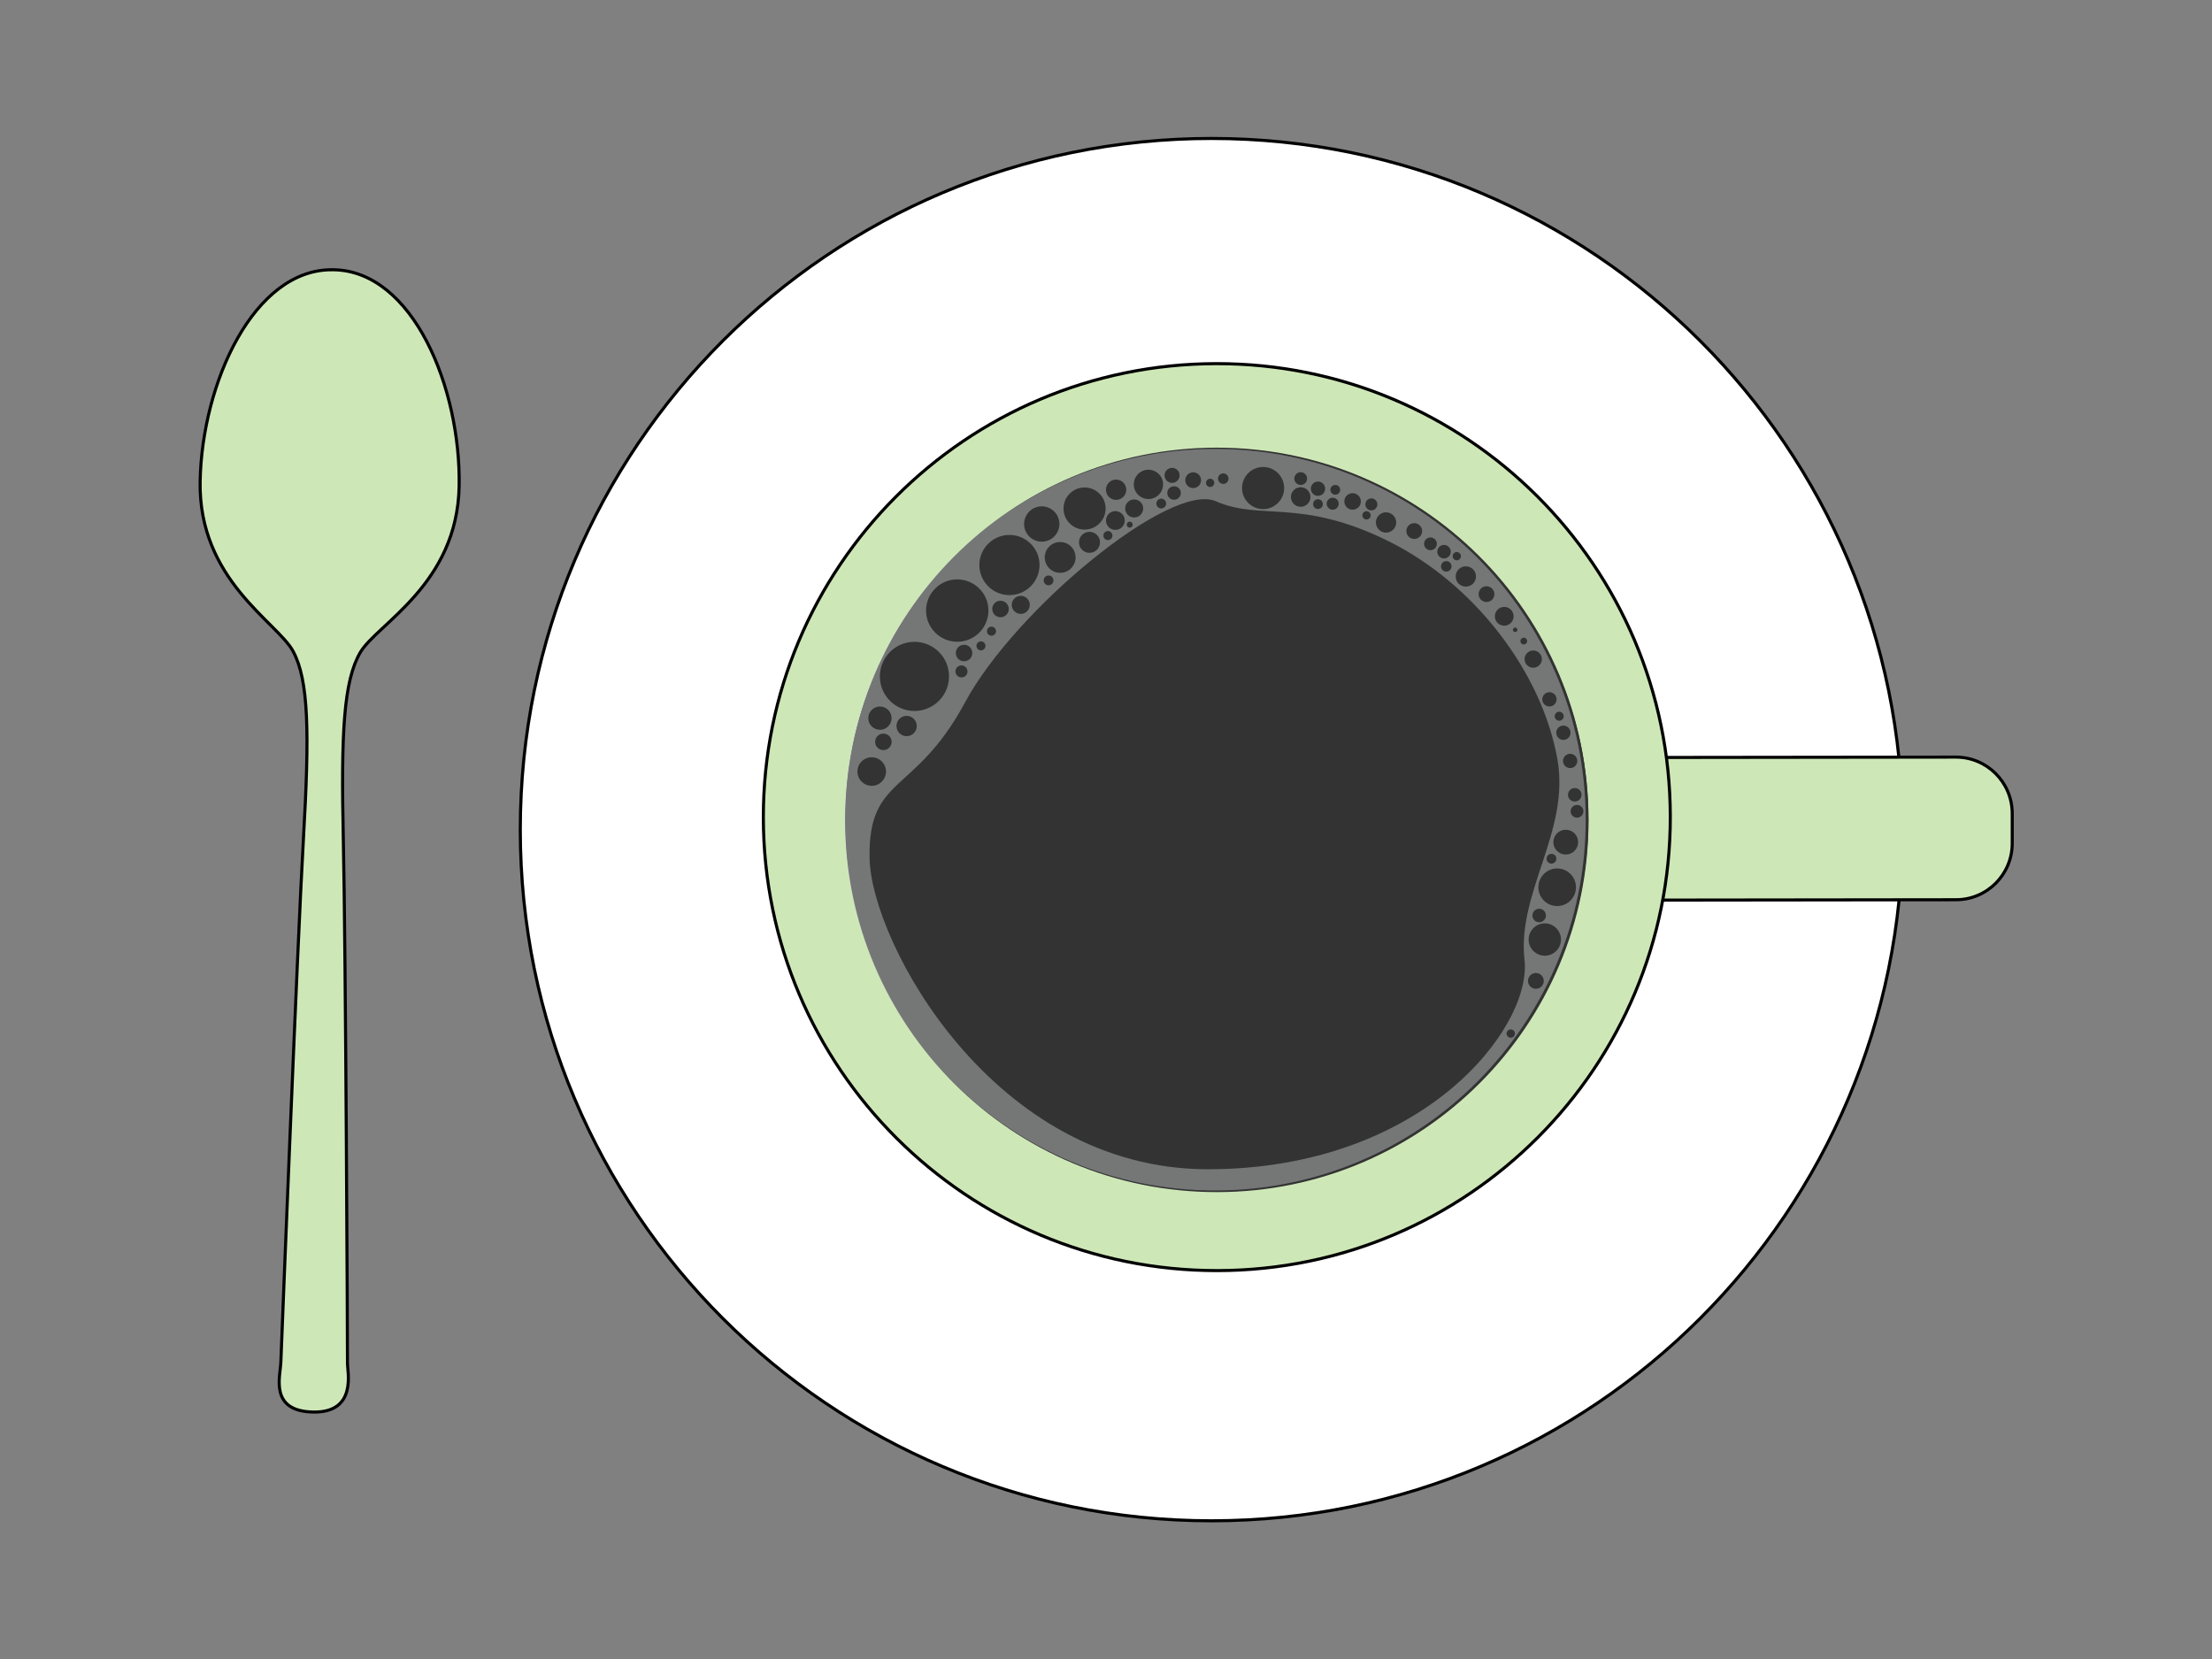
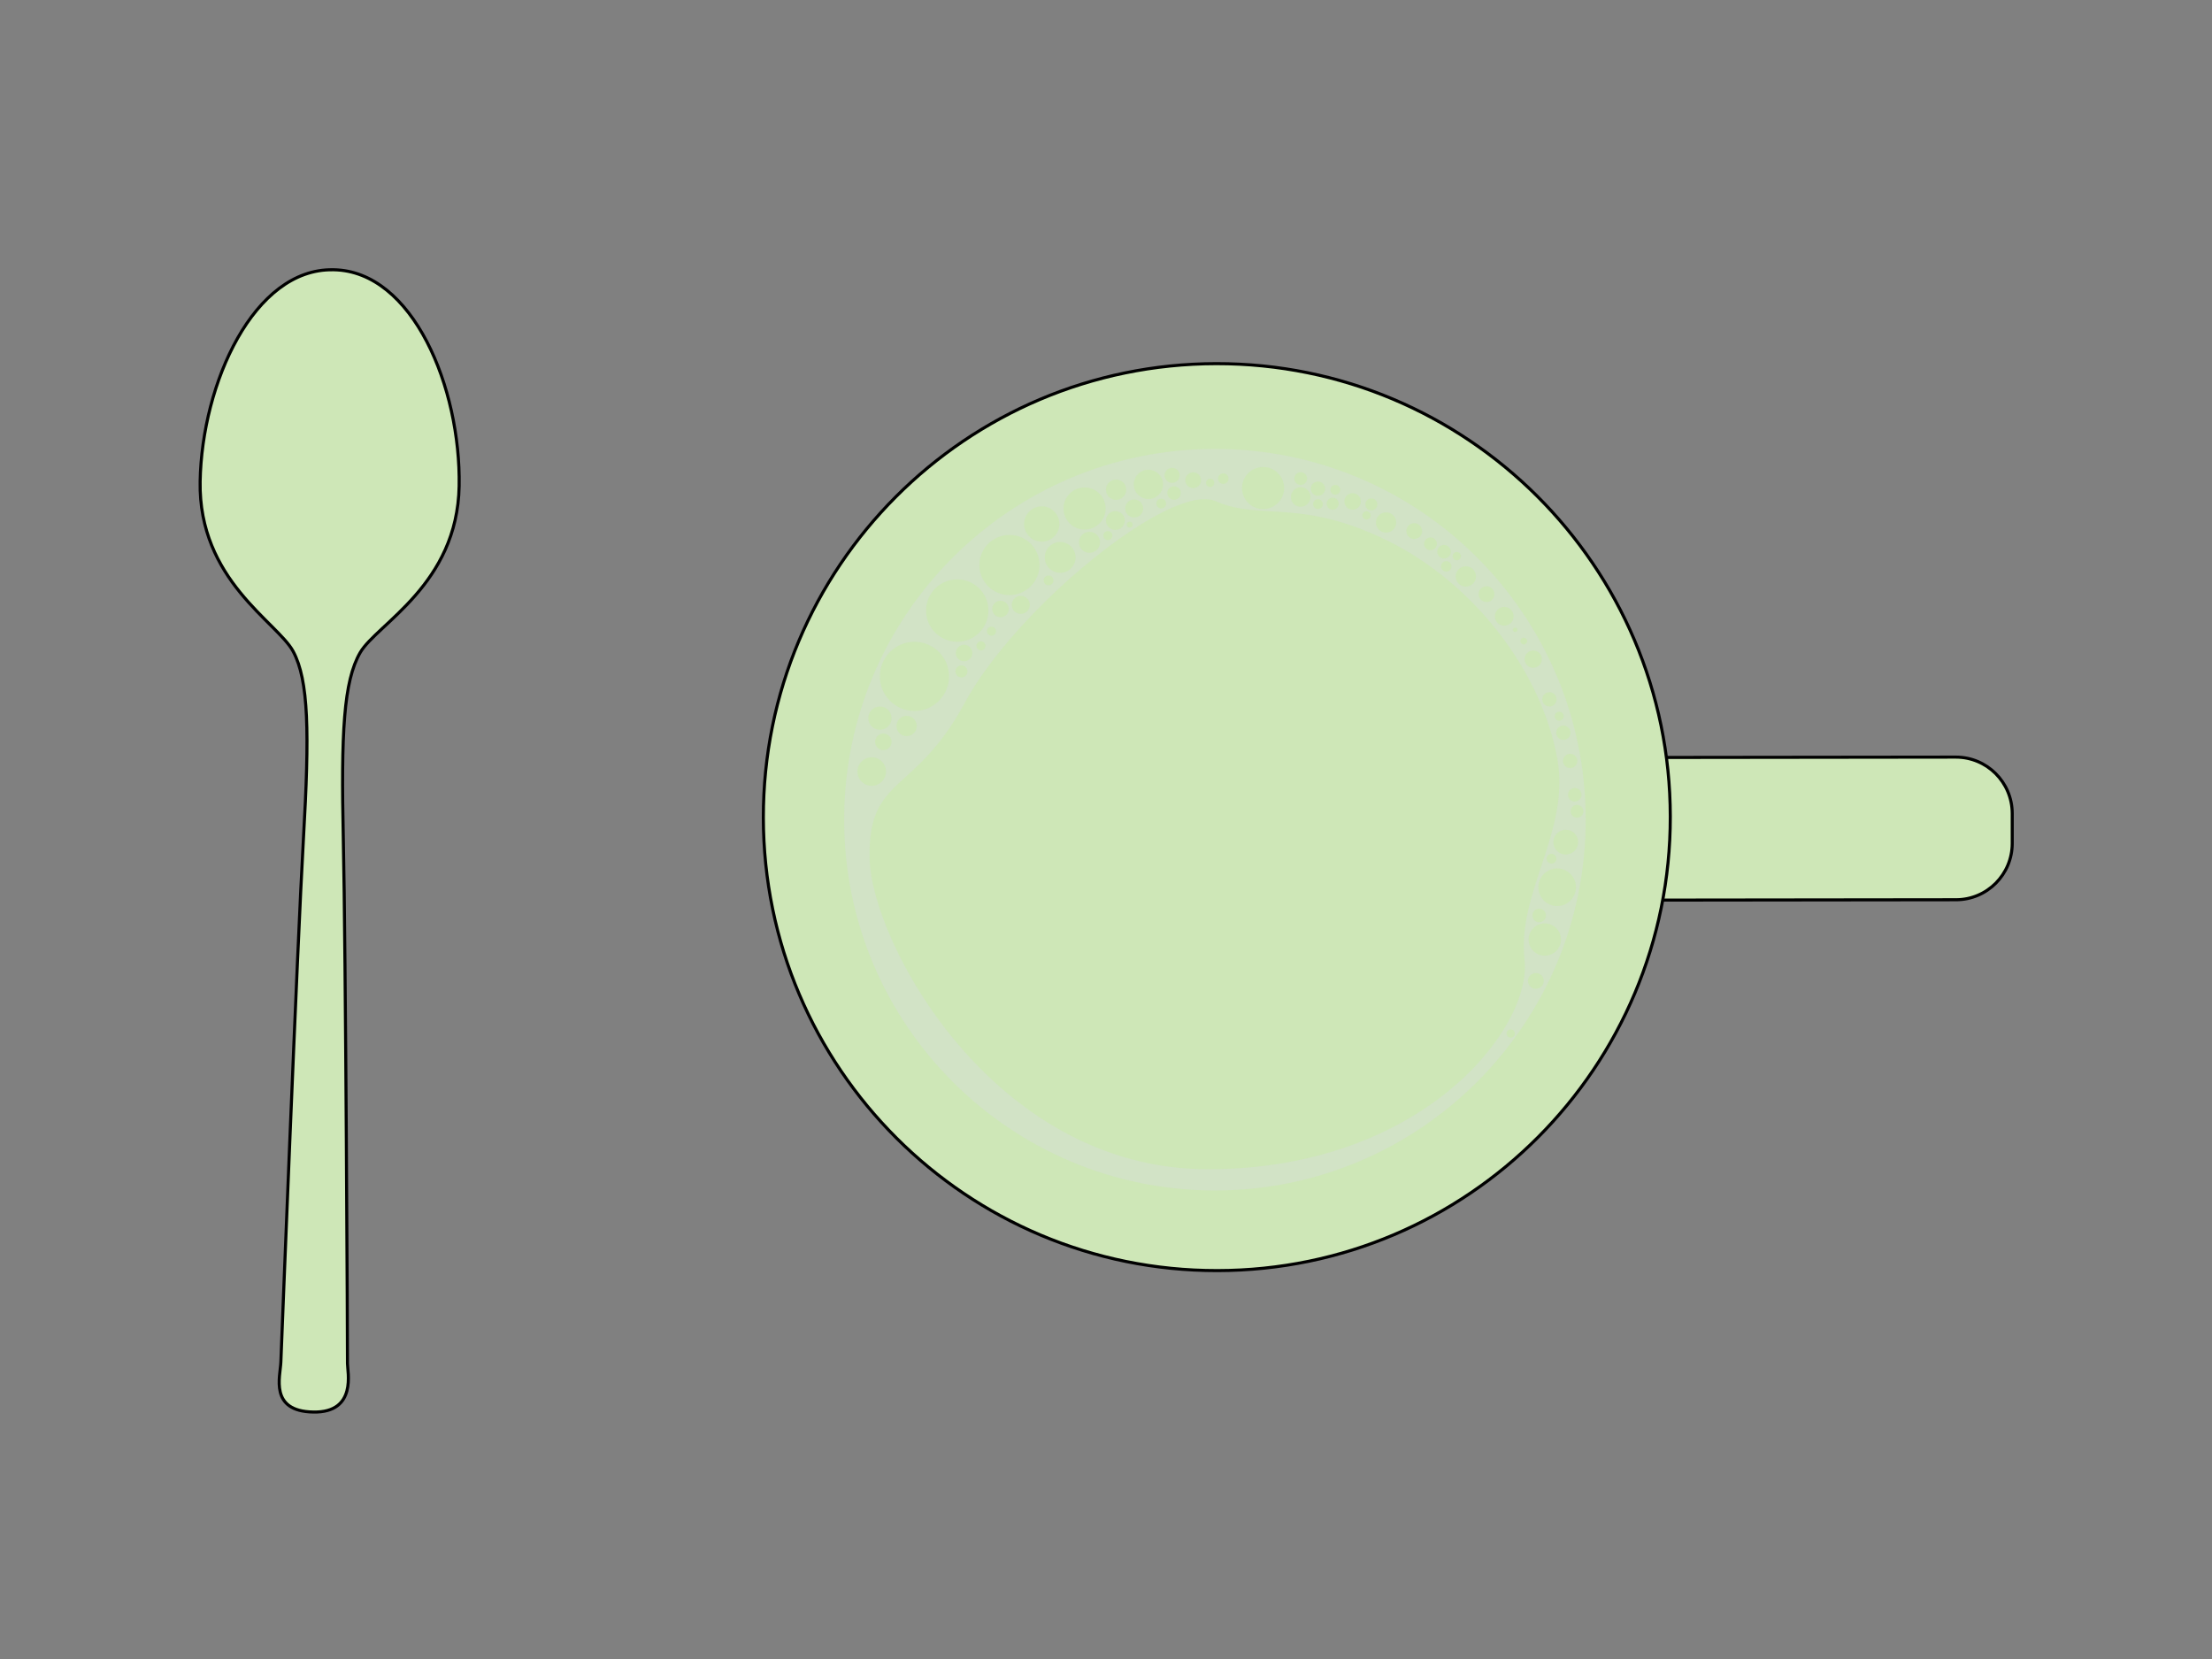
<svg xmlns="http://www.w3.org/2000/svg" id="e69pCXAyqFt1" viewBox="0 0 800 600" shape-rendering="geometricPrecision" text-rendering="geometricPrecision">
  <rect x="0" y="0" width="800" height="600" fill="#808080" stroke="none" />
  <style>
#e69pCXAyqFt9_tr {animation: e69pCXAyqFt9_tr__tr 5300ms linear infinite normal forwards}@keyframes e69pCXAyqFt9_tr__tr { 0% {transform: translate(396.77px,266.5px) rotate(0deg)} 56.604% {transform: translate(396.77px,266.5px) rotate(-177.037deg)} 100% {transform: translate(396.77px,266.5px) rotate(-177.037deg)}} #e69pCXAyqFt9_ts {animation: e69pCXAyqFt9_ts__ts 5300ms linear infinite normal forwards}@keyframes e69pCXAyqFt9_ts__ts { 0% {transform: scale(1,1)} 56.604% {transform: scale(0.451,0.451)} 100% {transform: scale(0.451,0.451)}} #e69pCXAyqFt9 {animation: e69pCXAyqFt9_c_o 5300ms linear infinite normal forwards}@keyframes e69pCXAyqFt9_c_o { 0% {opacity: 1} 52.83% {opacity: 1} 62.264% {opacity: 0} 100% {opacity: 0}} #e69pCXAyqFt12 {animation: e69pCXAyqFt12_c_o 5300ms linear infinite normal forwards}@keyframes e69pCXAyqFt12_c_o { 0% {opacity: 0.4} 24.528% {opacity: 0.4} 45.283% {opacity: 0} 100% {opacity: 0}} #e69pCXAyqFt14_tr {animation: e69pCXAyqFt14_tr__tr 5300ms linear infinite normal forwards}@keyframes e69pCXAyqFt14_tr__tr { 0% {transform: translate(396.737px,266.602px) rotate(-105deg)} 81.132% {transform: translate(396.737px,266.602px) rotate(-105deg)} 88.679% {transform: translate(396.737px,266.602px) rotate(0deg)} 100% {transform: translate(396.737px,266.602px) rotate(0deg)}} #e69pCXAyqFt14_ts {animation: e69pCXAyqFt14_ts__ts 5300ms linear infinite normal forwards}@keyframes e69pCXAyqFt14_ts__ts { 0% {transform: scale(0.456,0.456)} 81.132% {transform: scale(0.456,0.456)} 88.679% {transform: scale(1,1)} 100% {transform: scale(1,1)}} #e69pCXAyqFt14 {animation: e69pCXAyqFt14_c_o 5300ms linear infinite normal forwards}@keyframes e69pCXAyqFt14_c_o { 0% {opacity: 0} 81.132% {opacity: 0} 84.906% {opacity: 1} 100% {opacity: 1}}
</style>
  <g transform="matrix(.928 0 0 0.928 71.445 49.147)">
    <path d="M45.106,497.346c-17.218-.305-12.855-13.842-12.64-19.426s6.41-162.449,8.797-203.958c2.388-41.51,2.083-61.709-4.004-73.073-6.086-11.365-36.932-27.793-36.249-66.197C1.693,96.306,22.017,51.636,52.791,52.175h.323c30.773.557,49.517,45.909,48.835,84.294-.682,38.386-32.066,53.737-38.547,64.868-6.481,11.15-7.505,31.312-6.589,72.894.916,41.564,1.67,201.265,1.616,204.21-.054,2.944,3.896,19.211-13.322,18.905Z" fill="#cee7b7" stroke="#000" stroke-width="1.2" stroke-miterlimit="10" />
-     <path d="M664.513,270.365c0-148.766-120.599-269.365-269.365-269.365s-269.365,120.599-269.365,269.365s120.599,269.365,269.365,269.365c148.767,0,269.365-120.599,269.365-269.365Z" fill="#fff" stroke="#000" stroke-width="1.2" stroke-miterlimit="10" />
    <path d="M542.818,275.913c0,12.119,9.857,21.922,21.958,21.922l120.525-.144c12.119,0,21.922-9.857,21.922-21.958v-11.706c-.036-12.119-9.857-21.922-21.976-21.922l-120.525.144c-12.119,0-21.922,9.857-21.922,21.976v11.706l.018-.018Z" fill="#cee7b7" stroke="#000" stroke-width="1.2" stroke-miterlimit="10" />
    <path d="M573.968,265.284c.108,97.598-78.908,176.83-176.525,176.937-97.598.108-176.829-78.926-176.937-176.524-.108-97.599,78.908-176.83,176.525-176.938c97.598-.108,176.829,78.909,176.937,176.525Z" fill="#cee7b7" stroke="#000" stroke-width="1.2" stroke-miterlimit="10" />
-     <path d="M541.507,266.601c.09,79.68-64.419,144.351-144.1,144.441-79.68.089-144.35-64.42-144.44-144.1s64.419-144.351,144.099-144.44c79.681-.09,144.351,64.419,144.441,144.099Z" fill="#a6c78d" stroke="#333" stroke-width="1.2" stroke-miterlimit="10" />
-     <path d="M463,266.525c.041,36.175-29.47,65.536-65.922,65.577s-66.037-29.247-66.078-65.422c-.041-36.176,29.47-65.537,65.922-65.578s66.037,29.247,66.078,65.423Z" transform="matrix(-.5 0.866-.866-.5 826.384 56.091)" fill="#bad99d" stroke="#333" stroke-width="1.2" stroke-miterlimit="10" />
    <g id="e69pCXAyqFt9_tr" transform="translate(396.77,266.5) rotate(0)">
      <g id="e69pCXAyqFt9_ts" transform="scale(1,1)">
        <g id="e69pCXAyqFt9" transform="translate(-397.77,-266.5)">
-           <path d="M542.54,266.1c.09,79.68-64.419,144.35-144.099,144.44C318.76,410.63,254.09,346.121,254,266.441C253.91,186.76,318.419,122.09,398.1,122c79.68-.09,144.35,64.419,144.44,144.1Z" fill="#333" stroke="#333" stroke-miterlimit="10" />
          <g>
            <path id="e69pCXAyqFt12" d="M397.329,122c-79.807.09-144.437,64.864-144.329,144.671.09,79.807,64.864,144.437,144.671,144.329c79.807-.09,144.437-64.864,144.329-144.671-.09-79.807-64.864-144.437-144.671-144.329ZM540.363,256.78c0,1.457-1.168,2.644-2.625,2.644s-2.643-1.169-2.643-2.626c0-1.456,1.186-2.643,2.643-2.643s2.643,1.169,2.643,2.625h-.018Zm-1.636-13.181c0,1.529-1.241,2.787-2.787,2.787-1.529,0-2.788-1.24-2.788-2.787c0-1.528,1.241-2.787,2.788-2.787c1.528,0,2.787,1.241,2.787,2.787Zm-2.643-10.987c0,1.528-1.241,2.787-2.788,2.787-1.528,0-2.787-1.241-2.787-2.787c0-1.547,1.241-2.788,2.787-2.788c1.547,0,2.788,1.241,2.788,2.788Zm-2.644-6.438c0,.971-.791,1.762-1.762,1.762s-1.762-.791-1.762-1.762.791-1.762,1.762-1.762s1.762.791,1.762,1.762Zm-5.575-9.369c1.547,0,2.788,1.241,2.788,2.787c0,1.529-1.241,2.787-2.788,2.787-1.528,0-2.787-1.24-2.787-2.787c0-1.528,1.241-2.787,2.787-2.787Zm-2.949-12.894c0,1.852-1.51,3.363-3.362,3.381-1.853,0-3.363-1.511-3.381-3.363c0-1.852,1.51-3.38,3.363-3.38c1.852,0,3.38,1.51,3.38,3.362Zm-7.049-8.344c.719,0,1.313.594,1.313,1.313s-.594,1.313-1.313,1.313c-.737,0-1.313-.594-1.313-1.313c0-.737.594-1.313,1.313-1.313Zm-2.482-3.075c0,.486-.395.881-.881.881-.485,0-.881-.395-.881-.881c0-.485.396-.881.881-.881.486,0,.881.396.881.881Zm-5.143-8.919c2.015,0,3.669,1.636,3.669,3.65s-1.637,3.669-3.651,3.669-3.668-1.637-3.668-3.651c0-2.032,1.636-3.668,3.65-3.668Zm-6.905-8.056c1.69,0,3.075,1.366,3.075,3.075c0,1.708-1.367,3.075-3.075,3.075-1.69,0-3.075-1.367-3.075-3.075c0-1.709,1.367-3.075,3.075-3.075Zm-4.1-3.813c0,2.194-1.762,3.956-3.956,3.956s-3.956-1.762-3.956-3.956c0-2.176,1.762-3.956,3.956-3.956s3.956,1.762,3.956,3.956Zm-7.481-9.513c.899,0,1.619.72,1.619,1.601s-.72,1.618-1.619,1.618-1.618-.719-1.618-1.618c0-.881.719-1.619,1.618-1.619v.018Zm-4.981-2.769c1.457,0,2.643,1.169,2.643,2.626c0,1.456-1.186,2.643-2.625,2.643-1.457,0-2.643-1.169-2.643-2.643c0-1.457,1.168-2.644,2.625-2.644v.018Zm2.931,8.344c0,1.133-.917,2.05-2.05,2.05s-2.05-.917-2.05-2.05.917-2.05,2.05-2.05s2.05.917,2.05,2.05Zm-8.218-11.275c1.385,0,2.5,1.115,2.5,2.482c0,1.366-1.115,2.499-2.482,2.499s-2.499-1.115-2.499-2.481c0-1.367,1.114-2.482,2.481-2.5Zm-6.312-5.557c1.691,0,3.075,1.367,3.075,3.075c0,1.709-1.366,3.075-3.075,3.075-1.69,0-3.075-1.366-3.075-3.075c0-1.708,1.367-3.075,3.075-3.075Zm-10.987-4.226c2.194,0,3.956,1.763,3.956,3.957c0,2.175-1.762,3.956-3.956,3.956-2.176,0-3.956-1.763-3.956-3.956c0-2.176,1.762-3.957,3.956-3.957Zm-5.719-5.43c1.295,0,2.338,1.043,2.338,2.337c0,1.295-1.043,2.338-2.338,2.338-1.294,0-2.337-1.043-2.337-2.338c0-1.294,1.043-2.337,2.337-2.337Zm-1.888,4.999c.881,0,1.619.719,1.619,1.618c0,.881-.72,1.619-1.619,1.619s-1.618-.72-1.618-1.619.719-1.618,1.618-1.618Zm-5.431-7.031c1.781,0,3.219,1.438,3.219,3.218c0,1.781-1.438,3.219-3.219,3.219-1.78,0-3.219-1.438-3.219-3.219c0-1.78,1.439-3.218,3.219-3.218Zm-6.743-3.219c1.061,0,1.906.845,1.906,1.906c0,1.043-.845,1.906-1.906,1.906-1.043,0-1.906-.845-1.906-1.906c0-1.043.845-1.906,1.906-1.906Zm-1.025,4.981c1.295,0,2.338,1.043,2.356,2.338c0,1.294-1.043,2.337-2.338,2.355-1.295,0-2.338-1.043-2.356-2.337c0-1.295,1.043-2.338,2.338-2.356Zm-5.719-6.294c1.529,0,2.788,1.241,2.788,2.787c0,1.547-1.241,2.788-2.788,2.788-1.528,0-2.787-1.241-2.787-2.788c0-1.528,1.241-2.787,2.787-2.787Zm1.906,8.793c0,1.043-.845,1.907-1.906,1.907-1.043,0-1.906-.846-1.906-1.907s.845-1.906,1.906-1.906c1.043,0,1.906.845,1.906,1.906Zm-8.649-12.444c1.367,0,2.499,1.115,2.499,2.482c0,1.385-1.115,2.5-2.481,2.5-1.385,0-2.5-1.115-2.5-2.482s1.115-2.5,2.482-2.5Zm0,5.863c2.104,0,3.812,1.708,3.812,3.812s-1.708,3.812-3.812,3.812-3.812-1.708-3.812-3.812s1.708-3.812,3.812-3.812Zm-14.656-7.895c4.532,0,8.2,3.669,8.218,8.2c0,4.532-3.668,8.219-8.2,8.219s-8.2-3.669-8.218-8.201c0-4.531,3.668-8.2,8.2-8.218Zm-15.519,2.5c1.133,0,2.05.917,2.05,2.05s-.917,2.05-2.05,2.05-2.05-.917-2.05-2.05.917-2.05,2.05-2.05Zm-5.125,2.068c.899,0,1.618.719,1.618,1.618c0,.882-.719,1.619-1.6,1.619-.899,0-1.619-.719-1.619-1.601c0-.899.72-1.618,1.619-1.618l-.018-.018Zm-6.6-2.482c1.709,0,3.075,1.367,3.075,3.075c0,1.709-1.366,3.075-3.075,3.075-1.69,0-3.075-1.366-3.075-3.075c0-1.708,1.367-3.075,3.075-3.075Zm-8.218-1.744c1.619,0,2.931,1.313,2.931,2.931c0,1.619-1.312,2.931-2.931,2.931-1.618,0-2.931-1.312-2.931-2.931c0-1.618,1.313-2.931,2.931-2.931Zm3.399,9.801c0,1.456-1.169,2.643-2.626,2.643-1.456,0-2.643-1.169-2.643-2.625c0-1.457,1.169-2.644,2.643-2.644c1.457,0,2.644,1.169,2.644,2.626h-.018Zm-5.719,4.118c0,1.043-.845,1.906-1.906,1.906-1.043,0-1.906-.845-1.906-1.906c0-1.043.845-1.907,1.906-1.907c1.043,0,1.906.846,1.906,1.907Zm-6.905-13.182c3.147,0,5.718,2.554,5.718,5.701s-2.553,5.718-5.7,5.718-5.719-2.553-5.719-5.7c0-3.165,2.554-5.719,5.701-5.719Zm-5.557,11.581c1.942,0,3.525,1.565,3.525,3.507s-1.565,3.524-3.507,3.524-3.524-1.564-3.524-3.506s1.564-3.525,3.506-3.525Zm-.557,9.819c0,.647-.522,1.169-1.169,1.169s-1.169-.522-1.169-1.169c0-.648.522-1.169,1.169-1.169s1.169.521,1.169,1.169Zm-6.474-17.569c2.176,0,3.956,1.762,3.956,3.956s-1.762,3.956-3.956,3.956-3.956-1.762-3.956-3.956c0-2.176,1.762-3.956,3.956-3.956Zm-.288,12.3c2.032,0,3.669,1.636,3.669,3.65s-1.637,3.669-3.669,3.669c-2.014,0-3.668-1.637-3.668-3.651c0-2.032,1.636-3.668,3.65-3.668h.018Zm-1.151,9.531c0,.971-.791,1.762-1.762,1.762s-1.762-.791-1.762-1.762.791-1.763,1.762-1.763s1.762.792,1.762,1.763ZM346.69,137.016c4.532,0,8.2,3.668,8.218,8.2c0,4.531-3.668,8.2-8.2,8.218-4.532,0-8.2-3.669-8.218-8.2c0-4.532,3.668-8.218,8.2-8.218Zm6.024,21.381c0,2.266-1.834,4.1-4.1,4.1s-4.1-1.834-4.1-4.1s1.834-4.1,4.1-4.1s4.1,1.834,4.1,4.1Zm-9.513,5.88c0,3.309-2.679,6.007-6.006,6.007-3.309,0-6.006-2.68-6.024-6.007c0-3.308,2.679-6.006,6.006-6.006c3.309,0,6.006,2.68,6.006,6.006h.018Zm-8.631,8.956c0,1.061-.846,1.906-1.907,1.906s-1.906-.845-1.906-1.906c0-1.043.845-1.906,1.906-1.906s1.907.845,1.907,1.906Zm-4.568-28.862c3.794,0,6.887,3.075,6.887,6.887c0,3.794-3.075,6.887-6.869,6.887s-6.887-3.075-6.887-6.887c0-3.794,3.075-6.887,6.887-6.887h-.018ZM317.414,155.52c6.474,0,11.725,5.233,11.725,11.707c0,6.473-5.233,11.724-11.707,11.742-6.474,0-11.725-5.233-11.743-11.706c0-6.474,5.233-11.725,11.707-11.743h.018Zm7.93,27.244c0,1.942-1.564,3.524-3.506,3.524s-3.525-1.564-3.525-3.506c0-1.943,1.565-3.525,3.507-3.525s3.524,1.564,3.524,3.507Zm-14.637,1.618c0-1.78,1.438-3.219,3.218-3.219c1.781,0,3.219,1.439,3.237,3.219c0,1.78-1.438,3.219-3.219,3.219-1.78,0-3.218-1.439-3.218-3.219h-.018Zm1.474,8.65c0,.971-.791,1.762-1.762,1.762s-1.762-.791-1.762-1.762.791-1.763,1.762-1.763s1.762.792,1.762,1.763Zm-15.123-20.195c6.707,0,12.174,5.431,12.174,12.138c0,6.708-5.431,12.175-12.138,12.175-6.708,0-12.175-5.431-12.175-12.139c0-6.707,5.431-12.174,12.139-12.174Zm11.023,25.913c0,.971-.791,1.763-1.762,1.763s-1.762-.792-1.762-1.763.791-1.762,1.762-1.762s1.762.791,1.762,1.762Zm-8.344,6.006c-1.78,0-3.219-1.438-3.219-3.218c0-1.781,1.439-3.219,3.219-3.219s3.219,1.438,3.219,3.219c0,1.78-1.439,3.218-3.219,3.218Zm1.331,3.957c0,1.294-1.043,2.337-2.338,2.337s-2.338-1.043-2.356-2.337c0-1.295,1.043-2.338,2.338-2.356c1.295,0,2.338,1.043,2.356,2.338v.018Zm-20.68-11.545c7.445,0,13.487,6.024,13.487,13.469s-6.024,13.487-13.469,13.487-13.487-6.024-13.487-13.469s6.024-13.487,13.469-13.487Zm.917,32.818c0,2.176-1.762,3.956-3.956,3.956s-3.956-1.762-3.956-3.956s1.762-3.956,3.956-3.956c2.176,0,3.956,1.762,3.956,3.956Zm-14.368-7.607c2.517,0,4.549,2.033,4.549,4.532c0,2.5-2.032,4.55-4.531,4.55-2.5,0-4.55-2.032-4.55-4.532c0-2.499,2.032-4.55,4.532-4.55Zm4.567,13.775c0,1.78-1.438,3.219-3.219,3.219-1.78,0-3.218-1.439-3.218-3.219s1.438-3.219,3.218-3.219c1.781,0,3.219,1.439,3.219,3.219Zm-13.325,11.581c0-3.075,2.482-5.575,5.557-5.575s5.574,2.482,5.574,5.557-2.481,5.575-5.556,5.575-5.575-2.482-5.575-5.557ZM512.778,351.459c-.899,0-1.618-.719-1.618-1.618c0-.881.719-1.619,1.618-1.619.881,0,1.618.72,1.618,1.619c0,.881-.719,1.618-1.6,1.618h-.018ZM394.902,402.728c-83.836.09-131.364-88.619-131.993-121.15-.63-32.53,17.551-24.348,37.134-60.691c19.583-36.361,80.185-86.245,97.772-78.512c17.587,7.714,32.818-1.331,66.823,15.321c34.006,16.652,60.296,51.358,66.321,85.184c5.017,28.125-15.771,51.88-12.804,78.242c2.967,26.363-39.418,81.498-123.253,81.606Zm133.755-122.93c1.043,0,1.906.845,1.906,1.906c0,1.043-.845,1.907-1.906,1.907-1.043,0-1.906-.846-1.906-1.907s.845-1.906,1.906-1.906Zm-4.802,21.4c1.457,0,2.644,1.168,2.644,2.625s-1.187,2.644-2.626,2.644c-1.456,0-2.643-1.169-2.643-2.626s1.169-2.643,2.625-2.643Zm-1.276,31.2c-1.691,0-3.075-1.367-3.075-3.076c0-1.69,1.366-3.075,3.075-3.075c1.708,0,3.075,1.367,3.075,3.075c0,1.691-1.367,3.076-3.075,3.076Zm3.488-12.894c-3.47,0-6.312-2.805-6.312-6.294s2.806-6.312,6.294-6.312c3.471,0,6.294,2.805,6.312,6.294c0,3.471-2.805,6.294-6.294,6.312Zm4.82-19.349c-4.047,0-7.337-3.273-7.337-7.319s3.272-7.337,7.319-7.337c4.046,0,7.337,3.273,7.337,7.319s-3.273,7.337-7.319,7.337Zm3.344-20.069c-2.661,0-4.837-2.158-4.837-4.837c0-2.662,2.158-4.838,4.819-4.838c2.68,0,4.838,2.158,4.838,4.82c0,2.679-2.158,4.837-4.838,4.837l.018.018Zm4.388-14.368c-1.385,0-2.499-1.115-2.499-2.482s1.114-2.499,2.481-2.499c1.385,0,2.5,1.114,2.5,2.481c0,1.385-1.115,2.5-2.482,2.5Z" opacity="0.4" fill="#d8dcdc" />
          </g>
        </g>
      </g>
    </g>
    <g id="e69pCXAyqFt14_tr" transform="translate(396.737,266.602) rotate(-105)">
      <g id="e69pCXAyqFt14_ts" transform="scale(0.456,0.456)">
        <g id="e69pCXAyqFt14" transform="translate(-144.77,-145.5)" opacity="0">
-           <path d="M289.54,145.1c.09,79.68-64.419,144.35-144.099,144.44-79.68.09-144.351-64.419-144.441-144.099C0.91,65.76,65.419,1.09,145.1,1C224.78,0.91,289.45,65.419,289.54,145.1Z" fill="#333" stroke="#333" stroke-miterlimit="10" />
          <path d="M144.329,1C64.522,1.09,-0.108,65.864,0,145.671C0.09,225.478,64.864,290.108,144.671,290c79.807-.09,144.437-64.864,144.329-144.671C288.91,65.522,224.136,0.892,144.329,1ZM287.363,135.78c0,1.457-1.168,2.644-2.625,2.644s-2.643-1.169-2.643-2.626c0-1.456,1.186-2.643,2.643-2.643s2.643,1.169,2.643,2.625h-.018Zm-1.636-13.181c0,1.529-1.241,2.787-2.787,2.787-1.529,0-2.788-1.24-2.788-2.787c0-1.528,1.241-2.787,2.788-2.787c1.528,0,2.787,1.241,2.787,2.787Zm-2.643-10.987c0,1.528-1.241,2.787-2.788,2.787-1.528,0-2.787-1.241-2.787-2.787c0-1.547,1.241-2.788,2.787-2.788c1.547,0,2.788,1.241,2.788,2.788Zm-2.644-6.438c0,.971-.791,1.762-1.762,1.762s-1.762-.791-1.762-1.762.791-1.762,1.762-1.762s1.762.791,1.762,1.762Zm-5.575-9.369c1.547,0,2.788,1.241,2.788,2.787c0,1.529-1.241,2.787-2.788,2.787-1.528,0-2.787-1.24-2.787-2.787c0-1.529,1.241-2.787,2.787-2.787Zm-2.949-12.894c0,1.852-1.51,3.363-3.362,3.381-1.853,0-3.363-1.51-3.381-3.363c0-1.852,1.51-3.381,3.363-3.381c1.852,0,3.38,1.511,3.38,3.363Zm-7.049-8.344c.719,0,1.313.593,1.313,1.313s-.594,1.313-1.313,1.313c-.737,0-1.313-.594-1.313-1.313c0-.737.594-1.313,1.313-1.313Zm-2.482-3.075c0,.485-.395.881-.881.881-.485,0-.881-.396-.881-.881c0-.486.396-.881.881-.881.486,0,.881.396.881.881Zm-5.143-8.919c2.015,0,3.669,1.637,3.669,3.651c0,2.014-1.637,3.668-3.651,3.668s-3.668-1.636-3.668-3.651c0-2.032,1.636-3.668,3.65-3.668Zm-6.905-8.056c1.69,0,3.075,1.367,3.075,3.075s-1.367,3.075-3.075,3.075c-1.69,0-3.075-1.367-3.075-3.075s1.367-3.075,3.075-3.075Zm-4.1-3.812c0,2.194-1.762,3.956-3.956,3.956s-3.956-1.762-3.956-3.956c0-2.176,1.762-3.956,3.956-3.956s3.956,1.762,3.956,3.956Zm-7.481-9.513c.899,0,1.619.719,1.619,1.601s-.72,1.618-1.619,1.618-1.618-.719-1.618-1.618c0-.881.719-1.619,1.618-1.619v.018Zm-4.981-2.769c1.457,0,2.643,1.169,2.643,2.626s-1.186,2.643-2.625,2.643c-1.457,0-2.643-1.169-2.643-2.643c0-1.457,1.168-2.643,2.625-2.643v.018Zm2.931,8.344c0,1.133-.917,2.05-2.05,2.05s-2.05-.917-2.05-2.05.917-2.05,2.05-2.05s2.05.917,2.05,2.05Zm-8.218-11.275c1.385,0,2.5,1.115,2.5,2.482s-1.115,2.5-2.482,2.5-2.499-1.115-2.499-2.482s1.114-2.482,2.481-2.5Zm-6.312-5.557c1.691,0,3.075,1.367,3.075,3.075s-1.366,3.075-3.075,3.075c-1.69,0-3.075-1.367-3.075-3.075s1.367-3.075,3.075-3.075Zm-10.987-4.226c2.194,0,3.956,1.762,3.956,3.956c0,2.176-1.762,3.956-3.956,3.956-2.176,0-3.956-1.762-3.956-3.956c0-2.176,1.762-3.956,3.956-3.956Zm-5.719-5.431c1.295,0,2.338,1.043,2.338,2.338s-1.043,2.338-2.338,2.338c-1.294,0-2.337-1.043-2.337-2.338s1.043-2.338,2.337-2.338Zm-1.888,4.999c.881,0,1.619.719,1.619,1.618c0,.881-.72,1.618-1.619,1.618s-1.618-.719-1.618-1.618.719-1.618,1.618-1.618Zm-5.431-7.031c1.781,0,3.219,1.439,3.219,3.219s-1.438,3.219-3.219,3.219c-1.78,0-3.219-1.439-3.219-3.219s1.439-3.219,3.219-3.219Zm-6.743-3.219c1.061,0,1.906.845,1.906,1.906c0,1.043-.845,1.906-1.906,1.906-1.043,0-1.906-.845-1.906-1.906c0-1.043.845-1.906,1.906-1.906Zm-1.025,4.981c1.295,0,2.338,1.043,2.356,2.338c0,1.295-1.043,2.338-2.338,2.356-1.295,0-2.338-1.043-2.356-2.338c0-1.295,1.043-2.338,2.338-2.356Zm-5.719-6.294c1.529,0,2.788,1.241,2.788,2.787s-1.241,2.787-2.788,2.787c-1.528,0-2.787-1.241-2.787-2.787c0-1.528,1.241-2.787,2.787-2.787Zm1.906,8.793c0,1.043-.845,1.906-1.906,1.906-1.043,0-1.906-.845-1.906-1.906s.845-1.906,1.906-1.906c1.043,0,1.906.845,1.906,1.906Zm-8.649-12.444c1.367,0,2.499,1.115,2.499,2.482c0,1.385-1.115,2.5-2.481,2.5-1.385,0-2.5-1.115-2.5-2.482s1.115-2.5,2.482-2.5Zm0,5.862c2.104,0,3.812,1.708,3.812,3.812s-1.708,3.812-3.812,3.812-3.812-1.708-3.812-3.812s1.708-3.812,3.812-3.812ZM163.265,8.031c4.532,0,8.2,3.668,8.218,8.2c0,4.532-3.668,8.218-8.2,8.218s-8.2-3.668-8.218-8.2c0-4.532,3.668-8.2,8.2-8.218ZM147.746,10.531c1.133,0,2.05.917,2.05,2.05s-.917,2.05-2.05,2.05-2.05-.917-2.05-2.05.917-2.05,2.05-2.05Zm-5.125,2.068c.899,0,1.618.719,1.618,1.618c0,.881-.719,1.619-1.6,1.619-.899,0-1.619-.719-1.619-1.601c0-.899.72-1.619,1.619-1.619l-.018-.018Zm-6.6-2.482c1.709,0,3.075,1.367,3.075,3.075s-1.366,3.075-3.075,3.075c-1.69,0-3.075-1.367-3.075-3.075s1.367-3.075,3.075-3.075Zm-8.218-1.744c1.619,0,2.931,1.313,2.931,2.931s-1.312,2.931-2.931,2.931c-1.618,0-2.931-1.313-2.931-2.931s1.313-2.931,2.931-2.931Zm3.399,9.801c0,1.457-1.169,2.643-2.626,2.643-1.456,0-2.643-1.169-2.643-2.625s1.169-2.643,2.643-2.643c1.457,0,2.644,1.169,2.644,2.626h-.018Zm-5.719,4.118c0,1.043-.845,1.906-1.906,1.906-1.043,0-1.906-.845-1.906-1.906c0-1.043.845-1.906,1.906-1.906c1.043,0,1.906.845,1.906,1.906ZM118.578,9.11c3.147,0,5.718,2.554,5.718,5.7s-2.553,5.718-5.7,5.718-5.719-2.554-5.719-5.7c0-3.165,2.554-5.718,5.701-5.718ZM113.021,20.691c1.942,0,3.525,1.565,3.525,3.507s-1.565,3.525-3.507,3.525-3.524-1.565-3.524-3.507c0-1.942,1.564-3.525,3.506-3.525Zm-.557,9.819c0,.647-.522,1.169-1.169,1.169s-1.169-.521-1.169-1.169.522-1.169,1.169-1.169s1.169.521,1.169,1.169ZM105.99,12.941c2.176,0,3.956,1.762,3.956,3.956s-1.762,3.956-3.956,3.956-3.956-1.762-3.956-3.956c0-2.176,1.762-3.956,3.956-3.956Zm-.288,12.3c2.032,0,3.669,1.636,3.669,3.651c0,2.014-1.637,3.668-3.669,3.668-2.014,0-3.668-1.637-3.668-3.651c0-2.032,1.636-3.668,3.65-3.668h.018Zm-1.151,9.531c0,.971-.791,1.762-1.762,1.762s-1.762-.791-1.762-1.762.791-1.762,1.762-1.762s1.762.791,1.762,1.762ZM93.69,16.016c4.532,0,8.2,3.668,8.218,8.2c0,4.532-3.668,8.2-8.2,8.218-4.532,0-8.2-3.668-8.218-8.2c0-4.532,3.668-8.218,8.2-8.218Zm6.024,21.381c0,2.266-1.834,4.1-4.1,4.1s-4.1-1.834-4.1-4.1s1.834-4.1,4.1-4.1s4.1,1.834,4.1,4.1Zm-9.513,5.88c0,3.309-2.679,6.006-6.006,6.006-3.309,0-6.006-2.679-6.024-6.006c0-3.309,2.679-6.006,6.006-6.006c3.309,0,6.006,2.679,6.006,6.006h.018Zm-8.632,8.955c0,1.061-.845,1.906-1.906,1.906-1.061,0-1.906-.845-1.906-1.906c0-1.043.845-1.906,1.906-1.906c1.061,0,1.906.845,1.906,1.906ZM77.002,23.371c3.794,0,6.887,3.075,6.887,6.887c0,3.794-3.075,6.887-6.869,6.887s-6.887-3.075-6.887-6.887c0-3.794,3.075-6.887,6.887-6.887h-.018ZM64.414,34.52c6.474,0,11.725,5.233,11.725,11.707s-5.233,11.725-11.707,11.743c-6.474,0-11.725-5.233-11.743-11.707c0-6.474,5.233-11.725,11.707-11.743h.018Zm7.93,27.244c0,1.942-1.565,3.525-3.507,3.525-1.942,0-3.525-1.565-3.525-3.507s1.564-3.525,3.507-3.525c1.942,0,3.525,1.565,3.525,3.507ZM57.707,63.382c0-1.78,1.439-3.219,3.219-3.219s3.219,1.439,3.237,3.219c0,1.78-1.439,3.219-3.219,3.219s-3.219-1.439-3.219-3.219h-.018Zm1.475,8.65c0,.971-.791,1.762-1.762,1.762-.971,0-1.762-.791-1.762-1.762s.791-1.762,1.762-1.762c.971,0,1.762.791,1.762,1.762ZM44.058,51.837c6.708,0,12.174,5.431,12.174,12.138s-5.431,12.174-12.138,12.174-12.174-5.431-12.174-12.138c0-6.708,5.431-12.174,12.138-12.174Zm11.023,25.913c0,.971-.791,1.762-1.762,1.762s-1.762-.791-1.762-1.762.791-1.762,1.762-1.762s1.762.791,1.762,1.762Zm-8.344,6.006c-1.78,0-3.219-1.439-3.219-3.219c0-1.78,1.439-3.219,3.219-3.219c1.78,0,3.219,1.439,3.219,3.219c0,1.78-1.439,3.219-3.219,3.219Zm1.331,3.956c0,1.295-1.043,2.338-2.338,2.338s-2.338-1.043-2.356-2.338c0-1.295,1.043-2.338,2.338-2.356c1.295,0,2.338,1.043,2.356,2.338v.018ZM27.388,76.168c7.445,0,13.487,6.024,13.487,13.469s-6.024,13.487-13.469,13.487-13.487-6.024-13.487-13.469s6.024-13.487,13.469-13.487Zm.917,32.818c0,2.176-1.762,3.956-3.956,3.956s-3.956-1.762-3.956-3.956s1.762-3.956,3.956-3.956c2.176,0,3.956,1.762,3.956,3.956Zm-14.368-7.607c2.518,0,4.55,2.033,4.55,4.532c0,2.5-2.032,4.55-4.532,4.55s-4.55-2.032-4.55-4.532c0-2.499,2.032-4.55,4.532-4.55Zm4.568,13.775c0,1.78-1.439,3.219-3.219,3.219s-3.219-1.439-3.219-3.219s1.439-3.219,3.219-3.219s3.219,1.439,3.219,3.219ZM5.179,126.735c0-3.075,2.482-5.575,5.557-5.575s5.575,2.482,5.575,5.557-2.482,5.575-5.557,5.575-5.575-2.482-5.575-5.557ZM259.778,230.459c-.899,0-1.618-.719-1.618-1.618c0-.881.719-1.619,1.618-1.619.881,0,1.618.72,1.618,1.619c0,.881-.719,1.618-1.6,1.618h-.018ZM141.902,281.728c-83.836.09-131.364-88.619-131.993-121.15-.629-32.53,17.551-24.348,37.134-60.691C66.626,63.526,127.228,13.642,144.815,21.375c17.587,7.715,32.818-1.331,66.823,15.321c34.006,16.652,60.296,51.358,66.321,85.184c5.017,28.125-15.771,51.88-12.804,78.242c2.967,26.363-39.418,81.498-123.253,81.606Zm133.755-122.93c1.043,0,1.906.845,1.906,1.906c0,1.043-.845,1.907-1.906,1.907-1.043,0-1.906-.846-1.906-1.907s.845-1.906,1.906-1.906Zm-4.802,21.4c1.457,0,2.644,1.168,2.644,2.625s-1.187,2.644-2.626,2.644c-1.456,0-2.643-1.169-2.643-2.626s1.169-2.643,2.625-2.643Zm-1.276,31.2c-1.691,0-3.075-1.367-3.075-3.076c0-1.69,1.366-3.075,3.075-3.075c1.708,0,3.075,1.367,3.075,3.075c0,1.691-1.367,3.076-3.075,3.076Zm3.488-12.894c-3.47,0-6.312-2.805-6.312-6.294s2.806-6.312,6.294-6.312c3.471,0,6.294,2.805,6.312,6.294c0,3.471-2.805,6.294-6.294,6.312Zm4.82-19.349c-4.047,0-7.337-3.273-7.337-7.319s3.272-7.337,7.319-7.337c4.046,0,7.337,3.273,7.337,7.319s-3.273,7.337-7.319,7.337Zm3.344-20.069c-2.661,0-4.837-2.158-4.837-4.837c0-2.662,2.158-4.838,4.819-4.838c2.68,0,4.838,2.158,4.838,4.82c0,2.679-2.158,4.837-4.838,4.837l.018.018Zm4.388-14.368c-1.385,0-2.499-1.115-2.499-2.482s1.114-2.499,2.481-2.499c1.385,0,2.5,1.114,2.5,2.481c0,1.385-1.115,2.5-2.482,2.5Z" opacity="0.4" fill="#d8dcdc" />
        </g>
      </g>
    </g>
  </g>
</svg>